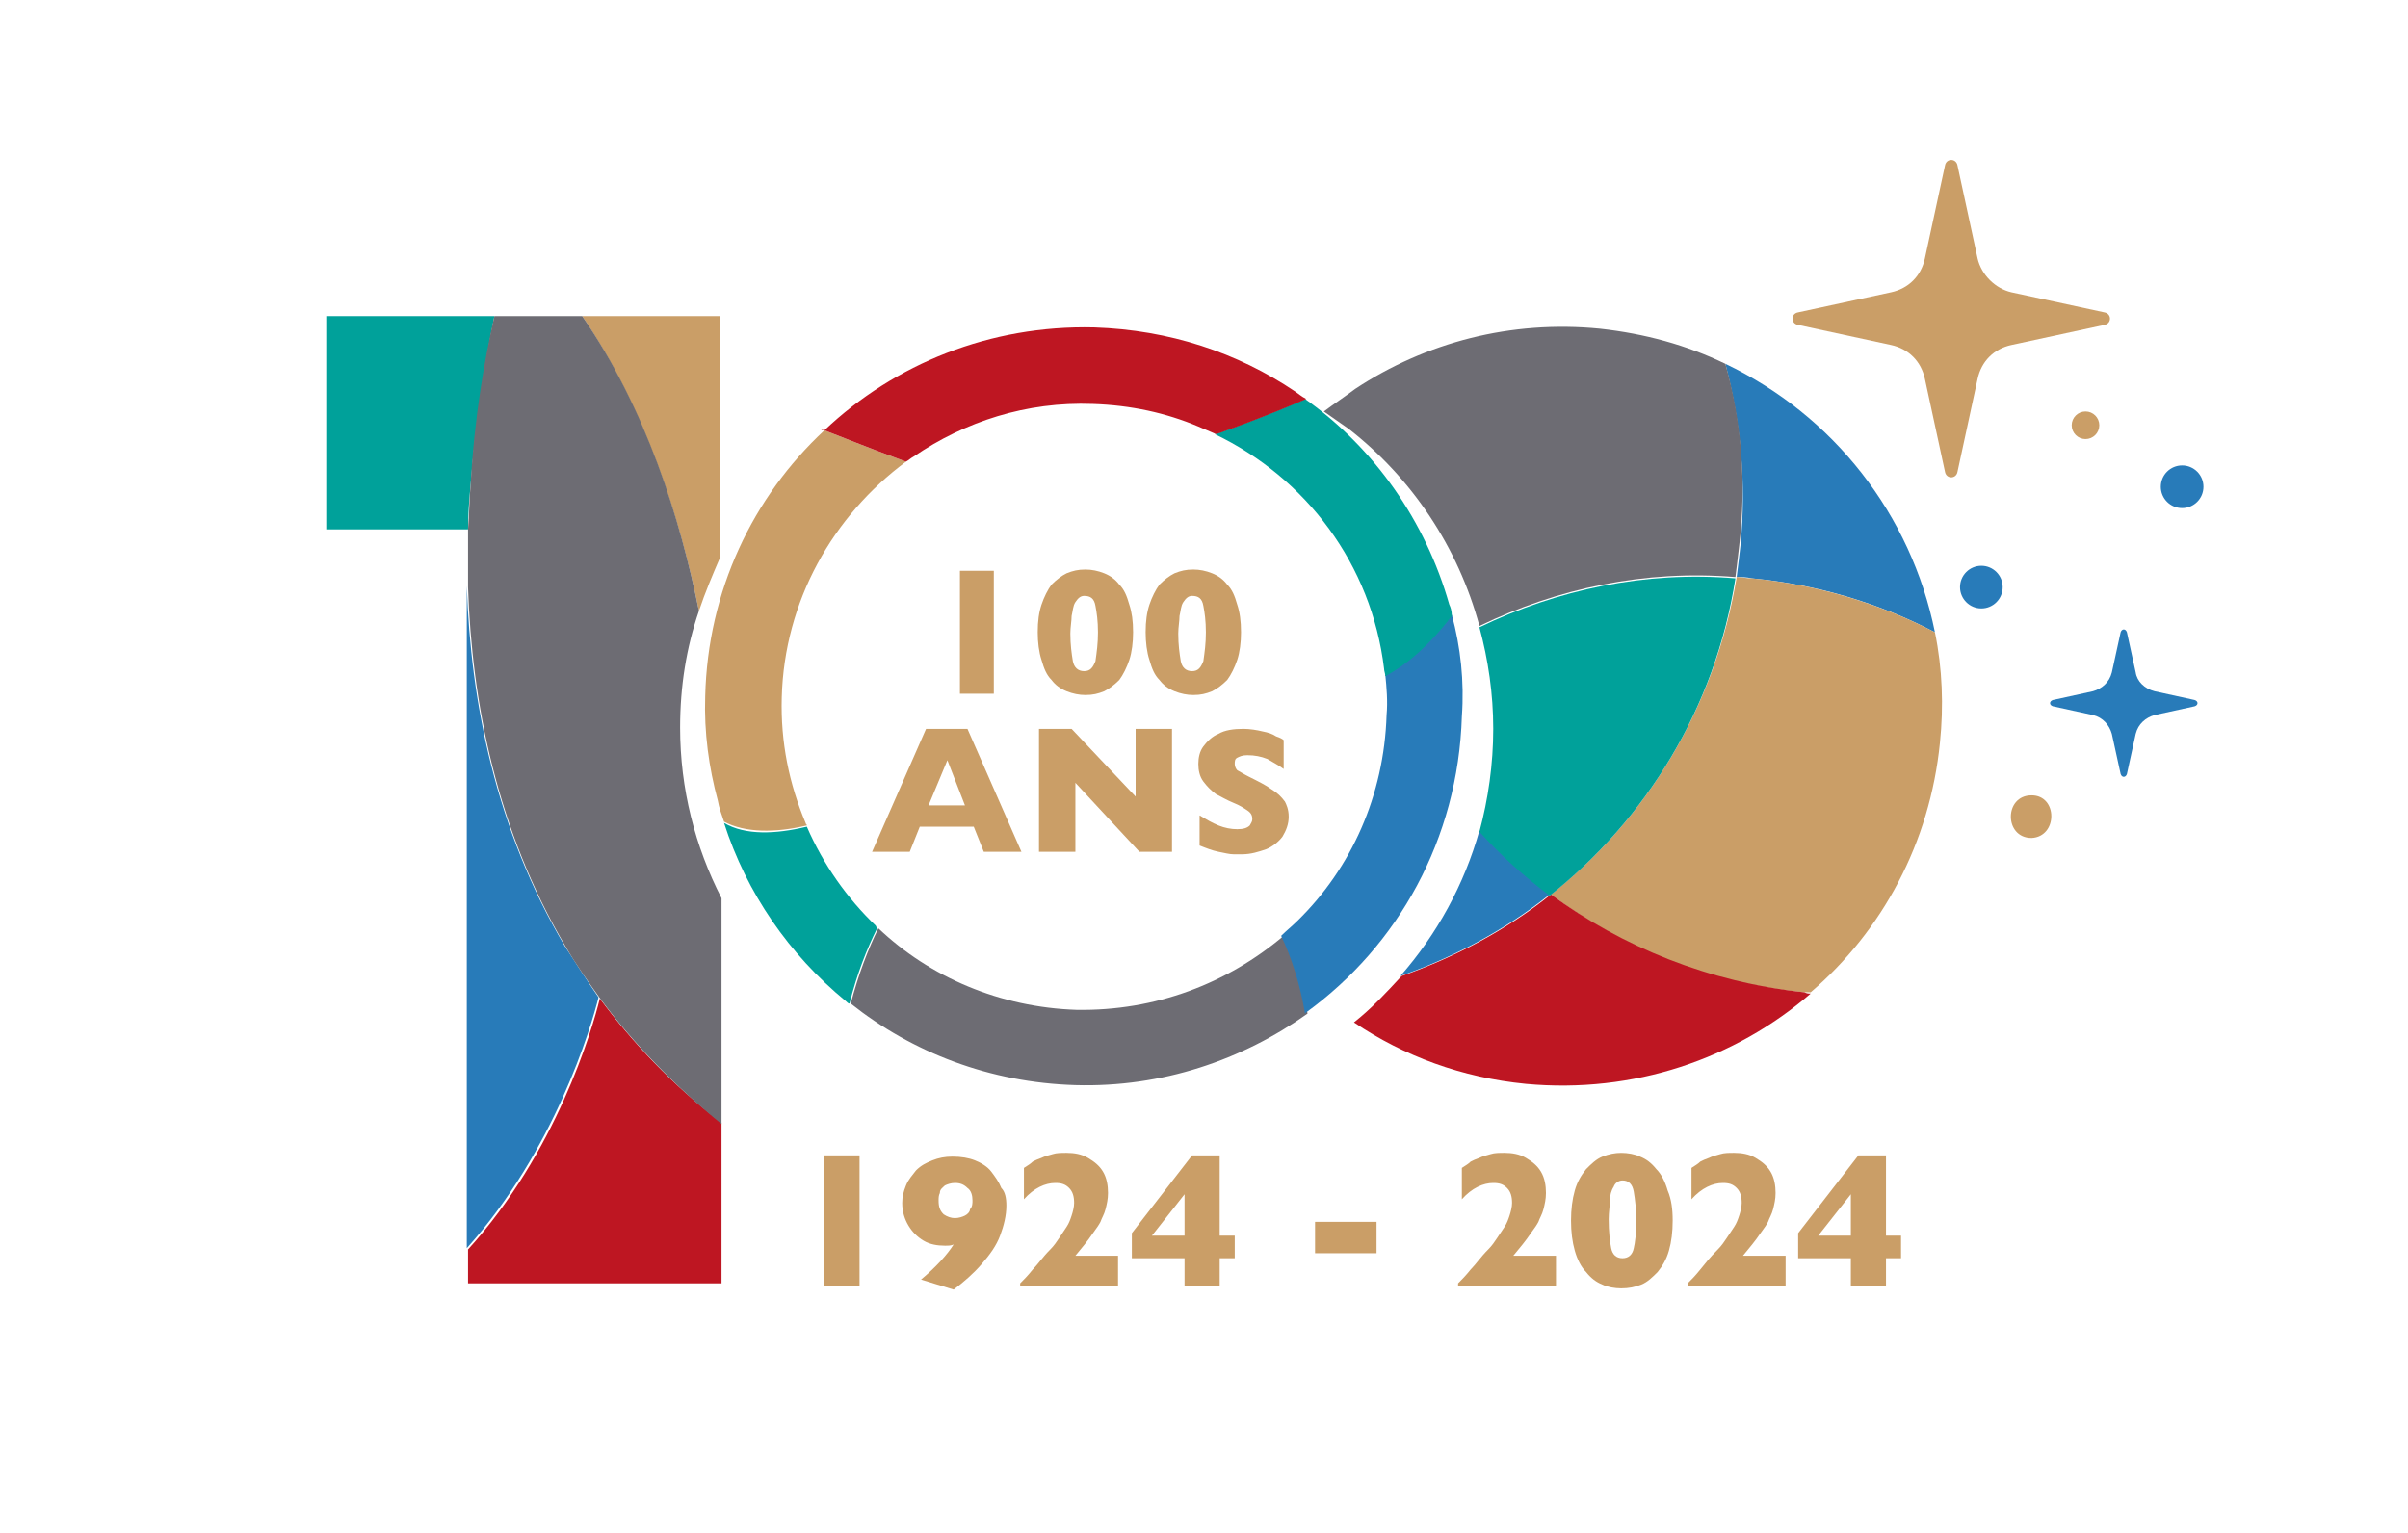
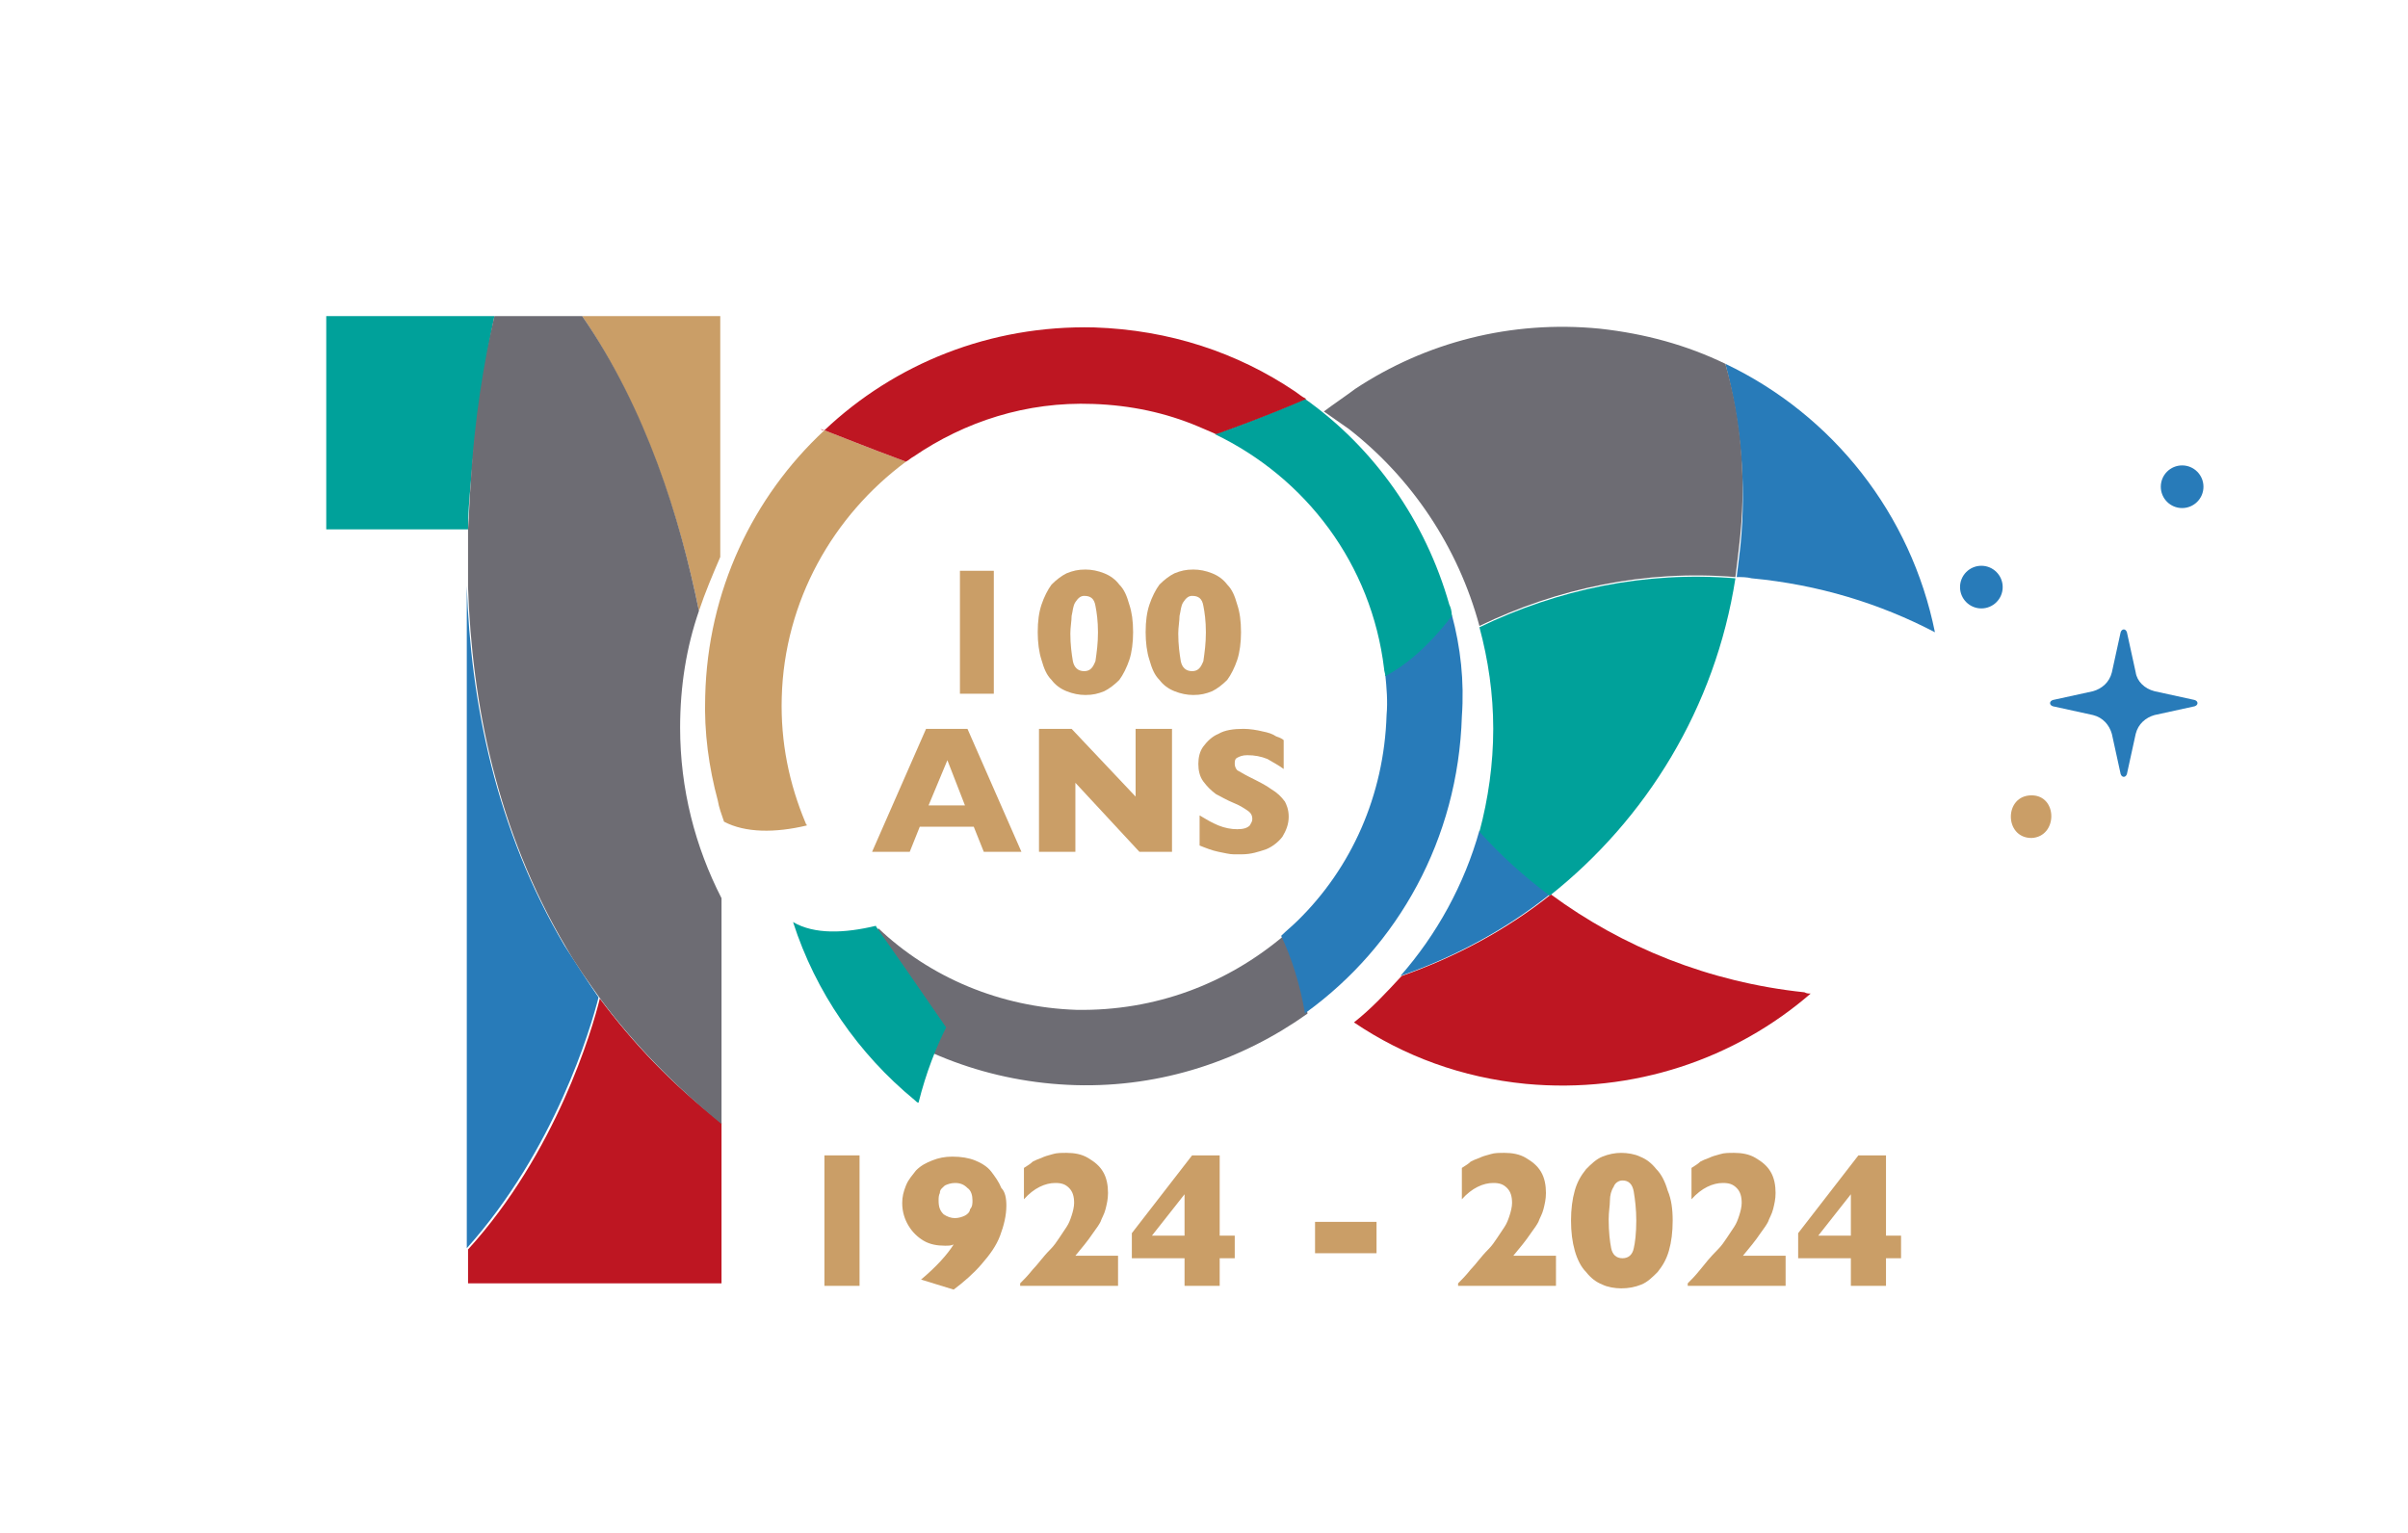
<svg xmlns="http://www.w3.org/2000/svg" version="1.1" id="Calque_1" x="0px" y="0px" viewBox="0 0 191.9 122.2" style="enable-background:new 0 0 191.9 122.2;" xml:space="preserve">
  <style type="text/css">
	.st0{fill:#287BB9;}
	.st1{fill:#CA9E67;}
	.st2{fill:#BE1622;}
	.st3{fill:#6D6C73;}
	.st4{fill:#00A19A;}
</style>
  <circle class="st0" cx="173.9" cy="38.8" r="1.7" />
-   <circle class="st1" cx="166.2" cy="33.9" r="1.1" />
  <circle class="st0" cx="157.9" cy="46.8" r="1.7" />
  <path class="st1" d="M161.9,63.4c-2.2,0-2.2,3.4,0,3.4C164,66.7,164,63.4,161.9,63.4z" />
  <path class="st0" d="M138.4,46c0.4,0,0.8,0,1.2,0.1c5.3,0.5,10.2,2,14.6,4.3c-1.9-9.4-8.1-17.3-16.7-21.4c1.2,4.6,1.7,9.5,1.2,14.5  C138.6,44.4,138.5,45.2,138.4,46z" />
-   <path class="st1" d="M154.2,50.4c-4.4-2.3-9.4-3.8-14.6-4.3c-0.4,0-0.8-0.1-1.2-0.1c-1.7,10.3-7.1,19.2-14.8,25.3  c5.7,4.3,12.6,7.1,20.2,7.8c0.2,0,0.4,0,0.5,0c5.7-4.9,9.5-11.9,10.3-19.9C154.9,56.3,154.8,53.3,154.2,50.4z" />
  <g>
    <path class="st2" d="M65.7,34.3l-0.3-0.1C65.5,34.3,65.6,34.3,65.7,34.3C65.7,34.3,65.7,34.3,65.7,34.3z" />
    <path class="st3" d="M85.8,80.5C79.7,80.3,74.1,77.9,70,74c-0.8,1.6-1.6,3.7-2.2,6c4.9,3.9,11.1,6.3,17.9,6.5   c6.9,0.2,13.3-2,18.5-5.7c-0.4-2.4-1.2-4.5-1.9-6.2C97.8,78.4,92.1,80.6,85.8,80.5z" />
    <path class="st0" d="M115.7,49c-2,2.6-3.8,4-5.3,4.8c0.1,1,0.2,2.1,0.1,3.2c-0.2,6.4-2.8,12.2-7.1,16.4c-0.4,0.4-0.9,0.8-1.3,1.2   c0.8,1.7,1.5,3.8,1.9,6.2c0,0,0.1-0.1,0.1-0.1c7.3-5.3,12.1-13.8,12.4-23.6C116.7,54.3,116.4,51.6,115.7,49z" />
    <path class="st4" d="M115.5,48.2c-1.9-6.7-6-12.5-11.5-16.4c-3.2,1.4-6.6,2.6-6.6,2.6s-0.2,0.1-0.6,0.2   c7.3,3.5,12.5,10.4,13.5,18.7c0,0.2,0.1,0.4,0.1,0.6c1.5-0.8,3.3-2.2,5.3-4.8C115.7,48.7,115.6,48.4,115.5,48.2z" />
-     <path class="st4" d="M69.8,73.8c-2.3-2.2-4.2-4.9-5.5-7.9c-2.5,0.6-4.9,0.7-6.6-0.3c1.8,5.6,5.2,10.5,9.7,14.2   c0.1,0.1,0.2,0.2,0.3,0.2c0.6-2.4,1.4-4.4,2.2-6C69.9,73.9,69.8,73.9,69.8,73.8z" />
+     <path class="st4" d="M69.8,73.8c-2.5,0.6-4.9,0.7-6.6-0.3c1.8,5.6,5.2,10.5,9.7,14.2   c0.1,0.1,0.2,0.2,0.3,0.2c0.6-2.4,1.4-4.4,2.2-6C69.9,73.9,69.8,73.9,69.8,73.8z" />
    <path class="st1" d="M72.2,36.8c-3-1.1-5.7-2.2-6.5-2.5c-5.7,5.3-9.3,12.8-9.5,21.2c-0.1,2.9,0.3,5.7,1,8.3   c0.1,0.6,0.3,1.1,0.5,1.7c1.7,0.9,4.1,0.9,6.6,0.3c0-0.1-0.1-0.1-0.1-0.2c-1.3-3.1-2-6.4-1.9-10C62.5,47.9,66.4,41.1,72.2,36.8z" />
    <path class="st2" d="M103.2,31.2c-4.6-3.1-10-4.9-16-5.1c-8.3-0.2-15.9,2.9-21.5,8.2c0,0,0,0,0,0c0.8,0.3,3.5,1.4,6.5,2.5   c0.2-0.1,0.4-0.3,0.6-0.4c4.1-2.8,9-4.4,14.3-4.2c3,0.1,5.8,0.7,8.4,1.8c0.5,0.2,0.9,0.4,1.4,0.6c0.4-0.1,0.6-0.2,0.6-0.2   s3.4-1.2,6.6-2.6C103.7,31.6,103.5,31.4,103.2,31.2z" />
  </g>
  <g>
    <path class="st1" d="M79.2,55.3h-2.7v-9.8h2.7V55.3z" />
    <path class="st1" d="M90.3,50.4c0,0.8-0.1,1.6-0.3,2.2c-0.2,0.6-0.5,1.2-0.8,1.6c-0.4,0.4-0.8,0.7-1.2,0.9   c-0.5,0.2-0.9,0.3-1.5,0.3c-0.5,0-1-0.1-1.5-0.3c-0.5-0.2-0.9-0.5-1.2-0.9c-0.4-0.4-0.6-0.9-0.8-1.6c-0.2-0.6-0.3-1.4-0.3-2.2   c0-0.9,0.1-1.6,0.3-2.2c0.2-0.6,0.5-1.2,0.8-1.6c0.4-0.4,0.8-0.7,1.2-0.9c0.5-0.2,0.9-0.3,1.5-0.3c0.5,0,1,0.1,1.5,0.3   c0.5,0.2,0.9,0.5,1.2,0.9c0.4,0.4,0.6,0.9,0.8,1.6C90.2,48.8,90.3,49.5,90.3,50.4z M87.5,50.4c0-0.9-0.1-1.6-0.2-2.1   c-0.1-0.6-0.4-0.8-0.9-0.8c-0.3,0-0.5,0.2-0.7,0.5c-0.2,0.3-0.2,0.7-0.3,1.1c0,0.4-0.1,0.9-0.1,1.4c0,0.9,0.1,1.6,0.2,2.2   c0.1,0.5,0.4,0.8,0.9,0.8c0.5,0,0.7-0.3,0.9-0.8C87.4,52,87.5,51.3,87.5,50.4z" />
    <path class="st1" d="M98.9,50.4c0,0.8-0.1,1.6-0.3,2.2c-0.2,0.6-0.5,1.2-0.8,1.6c-0.4,0.4-0.8,0.7-1.2,0.9   c-0.5,0.2-0.9,0.3-1.5,0.3c-0.5,0-1-0.1-1.5-0.3c-0.5-0.2-0.9-0.5-1.2-0.9c-0.4-0.4-0.6-0.9-0.8-1.6c-0.2-0.6-0.3-1.4-0.3-2.2   c0-0.9,0.1-1.6,0.3-2.2c0.2-0.6,0.5-1.2,0.8-1.6c0.4-0.4,0.8-0.7,1.2-0.9c0.5-0.2,0.9-0.3,1.5-0.3c0.5,0,1,0.1,1.5,0.3   c0.5,0.2,0.9,0.5,1.2,0.9c0.4,0.4,0.6,0.9,0.8,1.6C98.8,48.8,98.9,49.5,98.9,50.4z M96.1,50.4c0-0.9-0.1-1.6-0.2-2.1   c-0.1-0.6-0.4-0.8-0.9-0.8c-0.3,0-0.5,0.2-0.7,0.5c-0.2,0.3-0.2,0.7-0.3,1.1c0,0.4-0.1,0.9-0.1,1.4c0,0.9,0.1,1.6,0.2,2.2   c0.1,0.5,0.4,0.8,0.9,0.8c0.5,0,0.7-0.3,0.9-0.8C96,52,96.1,51.3,96.1,50.4z" />
    <path class="st1" d="M81.4,67.9h-3l-0.8-2h-4.3l-0.8,2h-3l4.3-9.8h3.3L81.4,67.9z M76.9,64.2l-1.4-3.6L74,64.2H76.9z" />
    <path class="st1" d="M93.4,67.9h-2.6l-5.1-5.5v5.5h-2.9v-9.8h2.6l5.1,5.4v-5.4h2.9V67.9z" />
    <path class="st1" d="M102.7,65.1c0,0.6-0.2,1.1-0.5,1.6c-0.3,0.4-0.8,0.8-1.3,1c-0.6,0.2-1.2,0.4-1.9,0.4c-0.2,0-0.5,0-0.7,0   c-0.3,0-0.7-0.1-1.2-0.2c-0.5-0.1-1-0.3-1.5-0.5v-2.4c0.5,0.3,1,0.6,1.5,0.8c0.5,0.2,1,0.3,1.5,0.3c0.5,0,0.8-0.1,1-0.3   c0.1-0.2,0.2-0.3,0.2-0.5c0-0.3-0.1-0.5-0.4-0.7c-0.3-0.2-0.6-0.4-1.1-0.6c-0.5-0.2-1-0.5-1.4-0.7c-0.4-0.3-0.7-0.6-1-1   c-0.3-0.4-0.4-0.9-0.4-1.4c0-0.5,0.1-1,0.4-1.4c0.3-0.4,0.7-0.8,1.2-1c0.5-0.3,1.2-0.4,2-0.4c0.5,0,1.1,0.1,1.5,0.2   c0.5,0.1,0.8,0.2,1.1,0.4c0.3,0.1,0.5,0.2,0.6,0.3v2.3c-0.4-0.3-0.8-0.5-1.3-0.8c-0.5-0.2-1-0.3-1.6-0.3c-0.4,0-0.6,0.1-0.8,0.2   c-0.2,0.1-0.2,0.3-0.2,0.5c0,0.2,0.1,0.4,0.2,0.5c0.2,0.1,0.5,0.3,0.9,0.5c0.8,0.4,1.4,0.7,1.8,1c0.5,0.3,0.8,0.6,1.1,1   C102.5,64.1,102.7,64.5,102.7,65.1z" />
  </g>
  <g>
    <path class="st1" d="M68.5,102.5h-2.8V92.1h2.8V102.5z" />
    <path class="st1" d="M80.2,96.1c0,0.8-0.2,1.6-0.5,2.4s-0.8,1.5-1.5,2.3c-0.6,0.7-1.4,1.4-2.2,2l-2.6-0.8c1.2-1,2.1-2,2.6-2.8   c-0.2,0.1-0.4,0.1-0.7,0.1c-0.6,0-1.2-0.1-1.7-0.4c-0.5-0.3-0.9-0.7-1.2-1.2c-0.3-0.5-0.5-1.1-0.5-1.8c0-0.5,0.1-0.9,0.3-1.4   s0.5-0.8,0.8-1.2c0.4-0.4,0.8-0.6,1.3-0.8c0.5-0.2,1-0.3,1.6-0.3c0.7,0,1.3,0.1,1.8,0.3c0.5,0.2,1,0.5,1.3,0.9s0.6,0.8,0.8,1.3   C80.1,95,80.2,95.5,80.2,96.1z M77.5,95.7c0-0.4-0.1-0.8-0.4-1c-0.3-0.3-0.6-0.4-1-0.4c-0.3,0-0.6,0.1-0.8,0.2   c-0.2,0.2-0.4,0.3-0.4,0.6c-0.1,0.2-0.1,0.4-0.1,0.6c0,0.5,0.1,0.8,0.4,1.1c0.3,0.2,0.6,0.3,0.9,0.3c0.3,0,0.6-0.1,0.8-0.2   s0.4-0.3,0.4-0.5C77.5,96.2,77.5,95.9,77.5,95.7z" />
    <path class="st1" d="M89.2,102.5h-7.9v-0.2c0.3-0.3,0.6-0.6,1-1.1c0.4-0.4,0.8-1,1.4-1.6c0.3-0.3,0.5-0.6,0.7-0.9   c0.2-0.3,0.4-0.6,0.6-0.9c0.2-0.3,0.3-0.6,0.4-0.9c0.1-0.3,0.2-0.7,0.2-1c0-0.5-0.1-0.9-0.4-1.2c-0.3-0.3-0.6-0.4-1.1-0.4   c-0.8,0-1.7,0.4-2.5,1.3v-2.5c0.3-0.2,0.5-0.3,0.7-0.5c0.2-0.1,0.4-0.2,0.7-0.3c0.2-0.1,0.5-0.2,0.9-0.3c0.3-0.1,0.7-0.1,1.1-0.1   c0.6,0,1.2,0.1,1.7,0.4c0.5,0.3,0.9,0.6,1.2,1.1c0.3,0.5,0.4,1.1,0.4,1.7c0,0.5-0.1,0.9-0.2,1.3c-0.1,0.4-0.3,0.7-0.4,1   c-0.1,0.2-0.3,0.5-0.6,0.9c-0.4,0.6-0.9,1.2-1.4,1.8h3.4V102.5z" />
    <path class="st1" d="M98.4,100.3h-1.2v2.2h-2.8v-2.2h-4.2v-2l4.8-6.2h2.2v6.4h1.2V100.3z M94.4,98.5v-3.3l-2.6,3.3H94.4z" />
    <path class="st1" d="M109.7,99.9h-4.9v-2.5h4.9V99.9z" />
    <path class="st1" d="M124.1,102.5h-7.9v-0.2c0.3-0.3,0.6-0.6,1-1.1c0.4-0.4,0.8-1,1.4-1.6c0.3-0.3,0.5-0.6,0.7-0.9   c0.2-0.3,0.4-0.6,0.6-0.9c0.2-0.3,0.3-0.6,0.4-0.9c0.1-0.3,0.2-0.7,0.2-1c0-0.5-0.1-0.9-0.4-1.2c-0.3-0.3-0.6-0.4-1.1-0.4   c-0.8,0-1.7,0.4-2.5,1.3v-2.5c0.3-0.2,0.5-0.3,0.7-0.5c0.2-0.1,0.4-0.2,0.7-0.3c0.2-0.1,0.5-0.2,0.9-0.3c0.3-0.1,0.7-0.1,1.1-0.1   c0.6,0,1.2,0.1,1.7,0.4c0.5,0.3,0.9,0.6,1.2,1.1c0.3,0.5,0.4,1.1,0.4,1.7c0,0.5-0.1,0.9-0.2,1.3c-0.1,0.4-0.3,0.7-0.4,1   c-0.1,0.2-0.3,0.5-0.6,0.9c-0.4,0.6-0.9,1.2-1.4,1.8h3.4V102.5z" />
    <path class="st1" d="M133.3,97.3c0,0.9-0.1,1.7-0.3,2.4c-0.2,0.7-0.5,1.2-0.9,1.7c-0.4,0.4-0.8,0.8-1.3,1c-0.5,0.2-1,0.3-1.6,0.3   c-0.5,0-1.1-0.1-1.5-0.3c-0.5-0.2-0.9-0.5-1.3-1c-0.4-0.4-0.7-1-0.9-1.7c-0.2-0.7-0.3-1.5-0.3-2.4c0-0.9,0.1-1.7,0.3-2.4   c0.2-0.7,0.5-1.2,0.9-1.7c0.4-0.4,0.8-0.8,1.3-1c0.5-0.2,1-0.3,1.5-0.3c0.5,0,1.1,0.1,1.5,0.3c0.5,0.2,0.9,0.5,1.3,1   c0.4,0.4,0.7,1,0.9,1.7C133.2,95.6,133.3,96.4,133.3,97.3z M130.4,97.3c0-0.9-0.1-1.7-0.2-2.3c-0.1-0.6-0.4-0.9-0.9-0.9   c-0.3,0-0.6,0.2-0.7,0.5c-0.2,0.3-0.3,0.7-0.3,1.1c0,0.4-0.1,0.9-0.1,1.5c0,1,0.1,1.8,0.2,2.3c0.1,0.5,0.4,0.8,0.9,0.8   c0.5,0,0.8-0.3,0.9-0.8C130.3,99.1,130.4,98.3,130.4,97.3z" />
    <path class="st1" d="M142.4,102.5h-7.9v-0.2c0.3-0.3,0.6-0.6,1-1.1s0.8-1,1.4-1.6c0.3-0.3,0.5-0.6,0.7-0.9c0.2-0.3,0.4-0.6,0.6-0.9   c0.2-0.3,0.3-0.6,0.4-0.9c0.1-0.3,0.2-0.7,0.2-1c0-0.5-0.1-0.9-0.4-1.2s-0.6-0.4-1.1-0.4c-0.8,0-1.7,0.4-2.5,1.3v-2.5   c0.3-0.2,0.5-0.3,0.7-0.5c0.2-0.1,0.4-0.2,0.7-0.3c0.2-0.1,0.5-0.2,0.9-0.3c0.3-0.1,0.7-0.1,1.1-0.1c0.6,0,1.2,0.1,1.7,0.4   c0.5,0.3,0.9,0.6,1.2,1.1c0.3,0.5,0.4,1.1,0.4,1.7c0,0.5-0.1,0.9-0.2,1.3c-0.1,0.4-0.3,0.7-0.4,1c-0.1,0.2-0.3,0.5-0.6,0.9   c-0.4,0.6-0.9,1.2-1.4,1.8h3.4V102.5z" />
    <path class="st1" d="M151.5,100.3h-1.2v2.2h-2.8v-2.2h-4.2v-2l4.8-6.2h2.2v6.4h1.2V100.3z M147.5,98.5v-3.3l-2.6,3.3H147.5z" />
  </g>
  <g>
    <path class="st3" d="M37.3,42.3c0,1.5,0,3,0,4.5L37.3,42.3L37.3,42.3z" />
    <path class="st3" d="M37.3,42.2L37.3,42.2c0,0,0,0.1,0,0.1l0,0V42.2z" />
    <path class="st2" d="M47.8,79.6c-0.6,2.5-3.5,12.3-10.5,20v2.7h20.2V89.5C53.6,86.5,50.4,83.1,47.8,79.6z" />
    <path class="st0" d="M45,75.4c-5.5-9.3-7.5-19.5-7.8-28.7v27.5v25.3c7-7.8,9.9-17.6,10.5-20C46.8,78.2,45.9,76.8,45,75.4z" />
    <path class="st4" d="M26,25.2v13.5v3.5h11.3c0-1.2,0.1-2.4,0.2-3.5c0.4-5.3,1.2-10,1.9-13.5H26z" />
  </g>
  <path class="st1" d="M57.4,44.4V25.2H46.4c5,7.4,7.8,16.1,9.3,23.5C56.2,47.2,56.8,45.8,57.4,44.4z" />
  <path class="st3" d="M54.2,58c0-3.3,0.5-6.4,1.5-9.3c-1.5-7.4-4.2-16.1-9.3-23.5h-5.3h-0.5h-1.2c-0.8,3.5-1.6,8.1-1.9,13.5  c-0.1,1.1-0.1,2.3-0.2,3.5h0v0.1v4.5c0.3,9.2,2.3,19.4,7.8,28.7c0.8,1.4,1.8,2.8,2.8,4.2c2.6,3.5,5.8,6.8,9.6,9.9V77.2v-5.6  C55.4,67.5,54.2,62.9,54.2,58z" />
  <path class="st2" d="M143.8,79.1c-7.6-0.8-14.5-3.6-20.2-7.8c-3.5,2.8-7.6,5-11.9,6.5c-1.2,1.3-2.4,2.6-3.8,3.7  c4,2.7,8.6,4.4,13.7,4.9c8.6,0.8,16.7-2,22.7-7.2C144.1,79.2,144,79.2,143.8,79.1z" />
  <path class="st0" d="M111.6,77.8c4.3-1.5,8.4-3.7,11.9-6.5c-2-1.5-3.9-3.2-5.6-5.1C116.7,70.5,114.5,74.5,111.6,77.8z" />
  <path class="st4" d="M117.9,50c0.7,2.6,1.1,5.3,1.1,8.1c0,2.8-0.4,5.6-1.1,8.2c1.7,1.9,3.6,3.6,5.6,5.1c7.7-6.1,13.2-15,14.8-25.3  C131.1,45.5,124.1,47,117.9,50z" />
  <path class="st3" d="M137.5,29c-3.1-1.5-6.4-2.4-10-2.8c-7.1-0.7-13.9,1.1-19.5,4.8c0,0,0,0,0,0c-0.8,0.6-1.7,1.2-2.5,1.8  c0.7,0.5,1.3,0.9,2,1.4c0,0,0,0,0,0c5,3.9,8.7,9.4,10.4,15.7c6.2-3,13.2-4.5,20.4-3.9c0.1-0.8,0.2-1.6,0.3-2.5  C139.2,38.5,138.8,33.6,137.5,29z" />
-   <path class="st1" d="M160.3,23.3l7.4,1.6c0.6,0.1,0.6,0.9,0,1l-7.4,1.6c-1.4,0.3-2.4,1.3-2.7,2.7l-1.6,7.4c-0.1,0.6-0.9,0.6-1,0  l-1.6-7.4c-0.3-1.4-1.3-2.4-2.7-2.7l-7.4-1.6c-0.6-0.1-0.6-0.9,0-1l7.4-1.6c1.4-0.3,2.4-1.3,2.7-2.7l1.6-7.4c0.1-0.6,0.9-0.6,1,0  l1.6,7.4C157.9,21.9,159,23,160.3,23.3z" />
  <path class="st0" d="M171.7,55.1l3.2,0.7c0.3,0.1,0.3,0.4,0,0.5l-3.2,0.7c-0.7,0.2-1.3,0.7-1.5,1.5l-0.7,3.2c-0.1,0.3-0.4,0.3-0.5,0  l-0.7-3.2c-0.2-0.7-0.7-1.3-1.5-1.5l-3.2-0.7c-0.3-0.1-0.3-0.4,0-0.5l3.2-0.7c0.7-0.2,1.3-0.7,1.5-1.5l0.7-3.2  c0.1-0.3,0.4-0.3,0.5,0l0.7,3.2C170.3,54.3,170.9,54.9,171.7,55.1z" />
</svg>